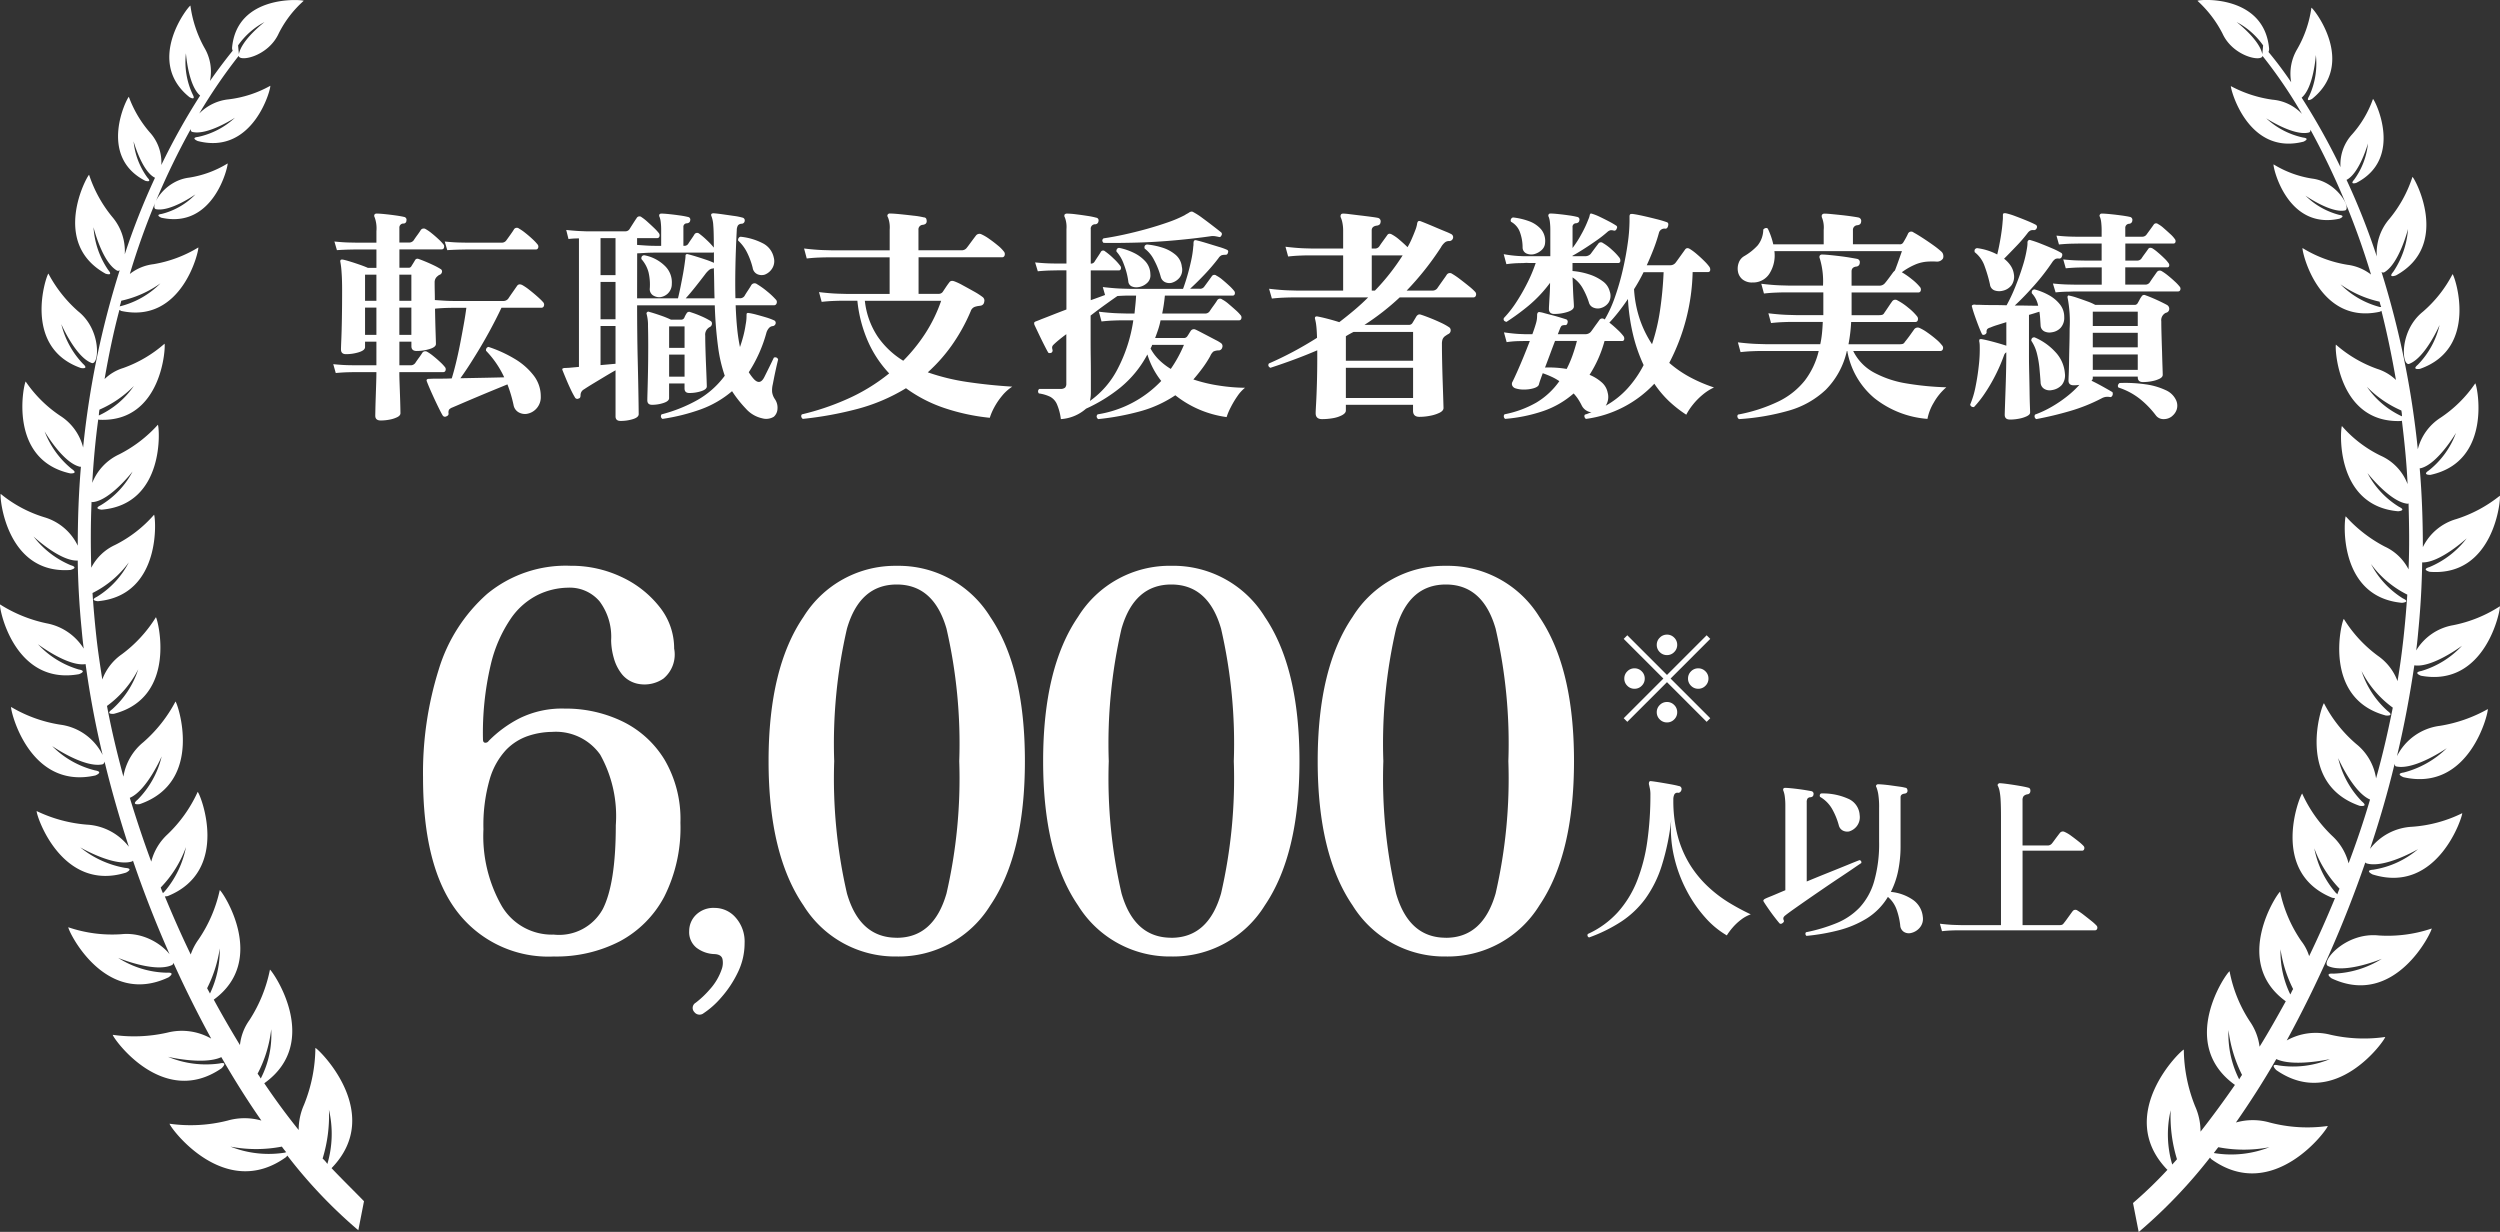
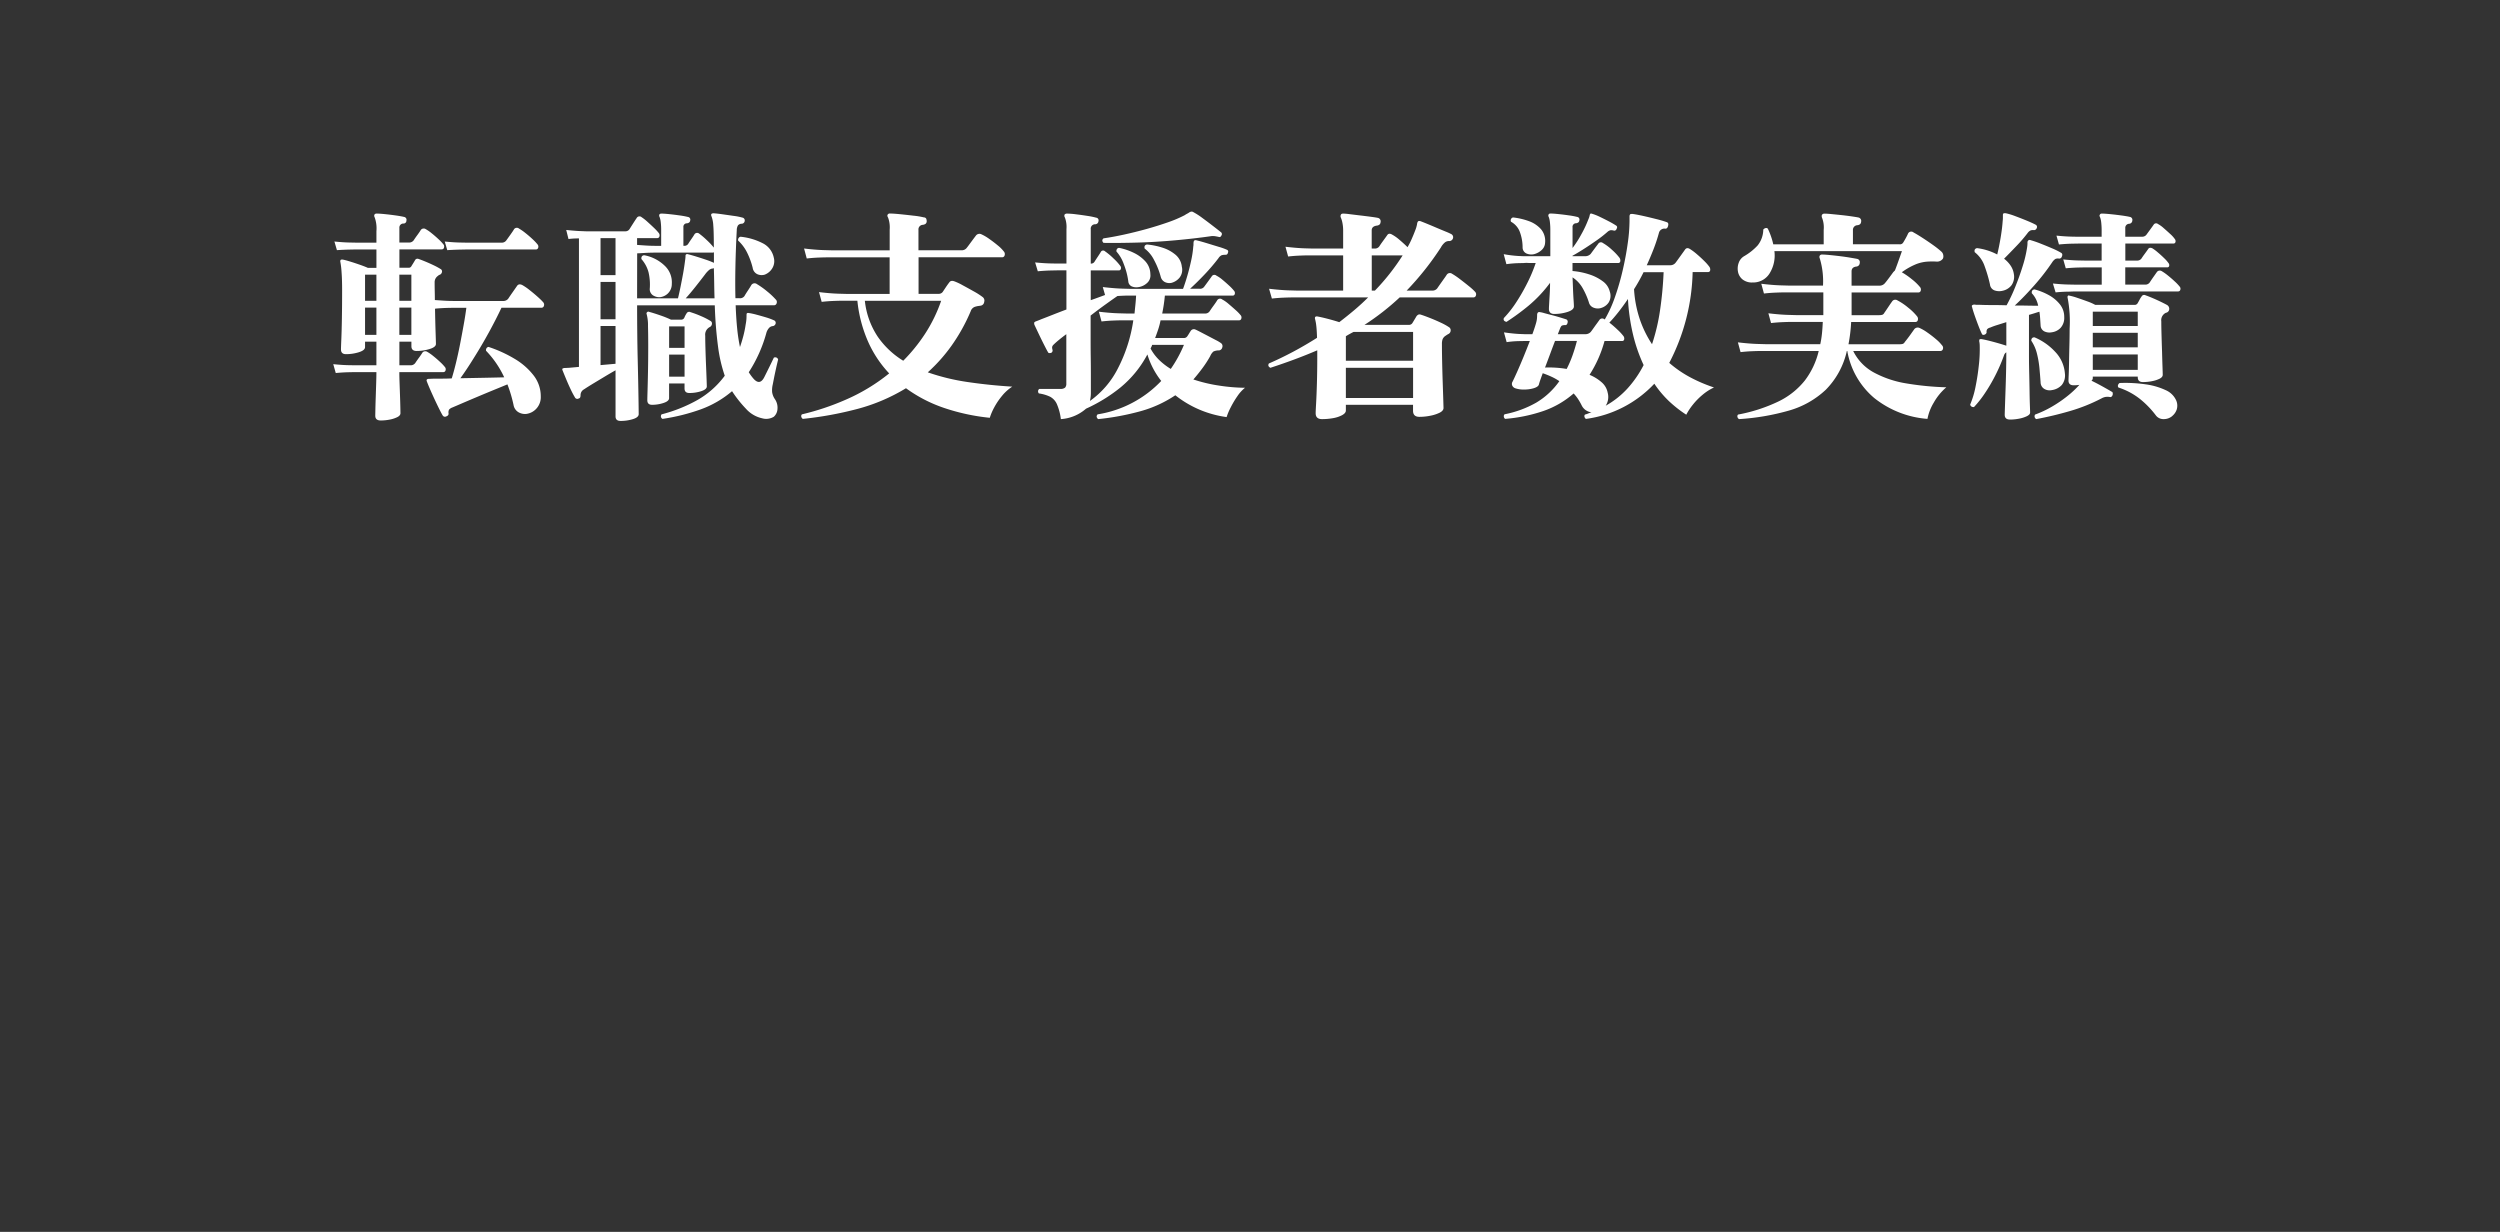
<svg xmlns="http://www.w3.org/2000/svg" width="187.145" height="92.213" viewBox="0 0 187.145 92.213">
  <rect x="0" y="0" width="187.145" height="92.213" fill="#333333" stroke="none" />
  <g id="グループ_1870" data-name="グループ 1870" transform="translate(-855.427 -588.787)">
    <path id="パス_21578" data-name="パス 21578" d="M-65.5,1.343q-.408,0-.408-.357,0-.068.008-.459t.026-.918q.017-.527.034-1.045t.017-.842h-1.615l-.442.009q-.442.009-.986.059l-.187-.663q.663.068,1.139.076l.476.008h1.615V-4.556h-.85v.408q0,.238-.467.383a3.234,3.234,0,0,1-.961.144q-.374,0-.374-.357,0-.153.026-.757t.042-1.556q.017-.952.017-2.108,0-.816-.042-1.369a6.023,6.023,0,0,0-.093-.773.146.146,0,0,1,.051-.153.413.413,0,0,1,.17,0q.17.034.527.144t.723.238q.366.128.587.229h.646v-1.377h-1.53l-.442.009q-.442.009-.986.043l-.187-.646q.663.068,1.139.076l.476.009h1.53v-.867a2.415,2.415,0,0,0-.136-1.037.222.222,0,0,1-.017-.187.182.182,0,0,1,.17-.085q.221,0,.629.042t.816.1q.408.059.612.11a.213.213,0,0,1,.17.272.213.213,0,0,1-.238.221.3.3,0,0,0-.289.323v1.1h.7a.425.425,0,0,0,.374-.17q.085-.136.272-.391t.255-.374a.27.27,0,0,1,.374-.068,3.188,3.188,0,0,1,.451.315q.263.212.5.434a3.366,3.366,0,0,1,.357.374.255.255,0,0,1,.06.255.164.164,0,0,1-.161.136h-3.179v1.377h.7a.213.213,0,0,0,.187-.1q.051-.085.136-.221t.153-.255a.2.2,0,0,1,.255-.085q.2.068.519.2t.629.281a5.2,5.2,0,0,1,.5.272.2.2,0,0,1,.111.2.275.275,0,0,1-.145.221.47.47,0,0,0-.094.042.4.4,0,0,0-.076.06.568.568,0,0,0-.238.493q0,.323.008.655t.009.654l.637.043q.4.026.774.026h3.672a.463.463,0,0,0,.408-.17q.1-.153.332-.485t.314-.451q.136-.221.408-.085a3.95,3.95,0,0,1,.535.366q.315.247.6.5t.417.408a.269.269,0,0,1,.068.28.188.188,0,0,1-.187.145h-2.992q-.425.9-.952,1.861T-58.5-3.383q-.544.884-1.037,1.564l1.768-.034q.884-.017,1.513-.034a7.211,7.211,0,0,0-1.36-1.989.267.267,0,0,1,.034-.187.21.21,0,0,1,.153-.1,9.646,9.646,0,0,1,1.955.892,5.011,5.011,0,0,1,1.419,1.241,2.538,2.538,0,0,1,.536,1.572,1.259,1.259,0,0,1-.332.918,1.236,1.236,0,0,1-.74.391.976.976,0,0,1-.6-.127.781.781,0,0,1-.365-.536,10.141,10.141,0,0,0-.459-1.547l-1.037.425q-.578.238-1.165.485t-1.1.467q-.51.221-.833.357a.581.581,0,0,0-.238.161.472.472,0,0,0-.034.28q.017.153-.17.221A.2.2,0,0,1-60.86.969q-.085-.136-.246-.459t-.348-.722q-.187-.4-.349-.773t-.246-.6a.143.143,0,0,1,0-.136.208.208,0,0,1,.153-.051l.408-.017h.6q.331,0,.705-.017.153-.493.315-1.156t.306-1.4q.144-.74.272-1.453t.2-1.275h-.952q-.476,0-.893.025t-.5.043q.017.986.042,1.742t.026.893q0,.238-.476.382a3.318,3.318,0,0,1-.969.145q-.391,0-.391-.357v-.34h-.9v1.768h.816a.425.425,0,0,0,.374-.17q.085-.136.272-.391t.255-.374a.27.27,0,0,1,.374-.068,3.187,3.187,0,0,1,.45.315q.264.212.5.434a3.366,3.366,0,0,1,.357.374.255.255,0,0,1,.06.255.164.164,0,0,1-.162.136h-3.3q0,.323.017.8t.034.969q.017.493.025.85t.008.459q0,.17-.229.289a2.165,2.165,0,0,1-.57.187A3.459,3.459,0,0,1-65.5,1.343Zm4.981-12.75-.187-.646q.663.068,1.139.076l.476.009h2.635a.407.407,0,0,0,.357-.17q.1-.136.306-.425t.272-.408a.254.254,0,0,1,.374-.051,3.555,3.555,0,0,1,.467.323q.281.221.535.459a3.632,3.632,0,0,1,.374.391.255.255,0,0,1,.06.255.173.173,0,0,1-.179.136h-5.185l-.451.009Q-59.976-11.441-60.52-11.407Zm-3.587,6.341h.9v-2.04h-.9Zm0-2.55h.9V-9.571h-.9Zm-2.567,2.55h.85v-2.04h-.85Zm0-2.55h.85V-9.571h-.85Zm19.125,8.993q-.374,0-.374-.34V-2.414q-.357.2-.816.476t-.875.527q-.417.255-.672.425a.488.488,0,0,0-.255.408.743.743,0,0,1-.017.162.158.158,0,0,1-.119.111.2.2,0,0,1-.289-.085,6.592,6.592,0,0,1-.314-.595q-.178-.374-.34-.765t-.264-.646q-.051-.1,0-.153l.1-.034.374-.017.748-.068v-9.622l-.264.008a5.186,5.186,0,0,0-.519.042l-.17-.68q.629.068,1.054.085l.425.017h2.924a.365.365,0,0,0,.34-.17q.085-.136.264-.417t.264-.4a.238.238,0,0,1,.374-.068,3.51,3.51,0,0,1,.442.349q.255.229.485.45a3.737,3.737,0,0,1,.348.374.278.278,0,0,1,.059.263.162.162,0,0,1-.161.128h-1.513v.51l.621.043q.383.026.757.026h.425v-1.156a4.837,4.837,0,0,0-.034-.637,1.516,1.516,0,0,0-.085-.366.222.222,0,0,1-.017-.187.179.179,0,0,1,.153-.068q.2,0,.6.042t.8.1a5.572,5.572,0,0,1,.587.11.2.2,0,0,1,.17.255q-.017.187-.238.221a.258.258,0,0,0-.272.289v1.394h.051a.327.327,0,0,0,.323-.17q.085-.136.238-.357t.221-.34a.24.24,0,0,1,.34-.051,5.765,5.765,0,0,1,.586.5,5.176,5.176,0,0,1,.519.553q0-1.207-.042-1.675a2.251,2.251,0,0,0-.128-.655.222.222,0,0,1-.017-.187.264.264,0,0,1,.187-.051q.255.017.671.077l.833.119a4.437,4.437,0,0,1,.638.127.209.209,0,0,1,.17.238.233.233,0,0,1-.221.221.372.372,0,0,0-.281.119.7.7,0,0,0-.093.357q-.153,2.958-.1,5.1h.306a.4.4,0,0,0,.374-.17q.085-.153.255-.408t.255-.408a.29.29,0,0,1,.425-.068,6.019,6.019,0,0,1,.782.561,5.293,5.293,0,0,1,.612.578.255.255,0,0,1,.076.289.2.2,0,0,1-.2.153H-38.93q.034.935.11,1.709a13.24,13.24,0,0,0,.213,1.419q.136-.391.246-.807a7.965,7.965,0,0,0,.179-.875,3.477,3.477,0,0,0,.059-.433q.008-.161.008-.247a.422.422,0,0,1,.017-.153q.034-.051.153-.034a5.147,5.147,0,0,1,.586.128q.349.093.706.2a4.819,4.819,0,0,1,.578.213.206.206,0,0,1,.136.255.254.254,0,0,1-.238.187.418.418,0,0,0-.246.128.94.94,0,0,0-.2.348,10.471,10.471,0,0,1-1.326,2.975q.085.136.178.263t.2.246q.459.493.782-.136.187-.374.4-.807t.315-.655a.222.222,0,0,1,.323.136q-.068.272-.153.654t-.153.722l-.1.51a1.822,1.822,0,0,0-.042.561,1.223,1.223,0,0,0,.2.51,1.127,1.127,0,0,1,.2.739.833.833,0,0,1-.272.586,1.09,1.09,0,0,1-.875.119A2.284,2.284,0,0,1-38.165.459,8.886,8.886,0,0,1-39.2-.85,7.6,7.6,0,0,1-41.54.51a14.809,14.809,0,0,1-2.865.714.219.219,0,0,1-.068-.34A11.2,11.2,0,0,0-41.795-.187a6.6,6.6,0,0,0,2.049-1.819,11.06,11.06,0,0,1-.5-2.159,30.735,30.735,0,0,1-.247-3.111h-5.814q0,.85.009,1.9t.034,2.1q.026,1.054.043,1.964t.025,1.5q.008.6.008.68,0,.238-.433.374A3.078,3.078,0,0,1-47.549,1.377ZM-45.186.17q-.357,0-.357-.34,0-.153.017-.722t.034-1.445q.017-.875.017-1.929,0-.8-.017-1.462a3.169,3.169,0,0,0-.1-.884.132.132,0,0,1,.034-.153.135.135,0,0,1,.17-.017q.323.085.833.263a7.059,7.059,0,0,1,.782.315h.748a.254.254,0,0,0,.255-.153,1.758,1.758,0,0,1,.17-.323.214.214,0,0,1,.289-.085,7.238,7.238,0,0,1,.773.289,5.371,5.371,0,0,1,.706.357.215.215,0,0,1,.127.221.287.287,0,0,1-.145.238.647.647,0,0,0-.17.119A.641.641,0,0,0-41.208-5q0,.391.017.986t.042,1.2q.026.6.042,1.054t.017.553q0,.221-.417.357a2.858,2.858,0,0,1-.893.136q-.357,0-.357-.34v-.374h-1.156v1.1q0,.221-.408.357A2.724,2.724,0,0,1-45.186.17ZM-46.308-7.8h3.06q.085-.34.187-.841t.2-1.037q.093-.535.145-.96.017-.1.025-.2t.009-.162a.079.079,0,0,1,.051-.085q.017-.051.136-.017.272.068.629.179t.706.229a6.1,6.1,0,0,1,.569.221q.017,0,.017.009t.017.008v-.8a.115.115,0,0,1-.085.034h-4.284q-.459,0-.85.026t-.527.026Zm9.588-1.785A.789.789,0,0,1-37.29-9.6a.621.621,0,0,1-.366-.485,5.546,5.546,0,0,0-.417-1.139,3.071,3.071,0,0,0-.672-.9.267.267,0,0,1,.034-.187.21.21,0,0,1,.153-.1,4.668,4.668,0,0,1,1.649.484,1.554,1.554,0,0,1,.833,1.079,1.017,1.017,0,0,1-.119.808A1.133,1.133,0,0,1-36.72-9.588Zm-7.854,1.7a.892.892,0,0,1-.553-.145.559.559,0,0,1-.229-.535,4.075,4.075,0,0,0-.093-1.173,2.412,2.412,0,0,0-.535-1q-.034-.255.2-.289a2.968,2.968,0,0,1,1.547.79,1.7,1.7,0,0,1,.527,1.352A.976.976,0,0,1-44-8.168,1.025,1.025,0,0,1-44.574-7.888Zm-4.471,5.083,1.122-.1V-5.729h-1.122Zm0-3.434h1.122V-9.027h-1.122Zm0-3.3h1.122v-2.771h-1.122ZM-42.67-7.8h2.159q-.017-.51-.025-1.071t-.026-1.19a.3.3,0,0,1-.136.034.514.514,0,0,0-.255.136,1.854,1.854,0,0,0-.272.306q-.323.425-.714.918T-42.67-7.8Zm-1.241,5.865h1.156V-3.587h-1.156Zm0-2.159h1.156V-5.7h-1.156ZM-33.9,1.224a.252.252,0,0,1-.119-.17.184.184,0,0,1,.051-.17A18.916,18.916,0,0,0-30.719-.2a14.025,14.025,0,0,0,3.281-1.981,8.467,8.467,0,0,1-1.581-2.38,10.11,10.11,0,0,1-.8-3.06h-1.1q-.281,0-.705.017t-.867.068l-.2-.731q.833.1,1.445.119l.612.017h3.23v-2.737h-4.632q-.281,0-.706.017t-.867.068l-.2-.748q.833.1,1.445.119l.612.017H-27.4v-1.547a2.135,2.135,0,0,0-.119-.9q-.085-.136-.034-.221a.179.179,0,0,1,.187-.085q.255,0,.757.051t1.011.111a5.829,5.829,0,0,1,.765.128.189.189,0,0,1,.17.1.549.549,0,0,1,.034.2.248.248,0,0,1-.094.187.468.468,0,0,1-.2.068.342.342,0,0,0-.323.374v1.53h3.2a.465.465,0,0,0,.391-.153q.085-.1.229-.3l.289-.391.2-.264a.33.33,0,0,1,.408-.085,3.394,3.394,0,0,1,.578.34q.34.238.646.493a2.669,2.669,0,0,1,.442.442.3.3,0,0,1,.068.3.188.188,0,0,1-.187.144h-6.256v2.737h1.513a.37.37,0,0,0,.289-.136l.221-.332q.153-.229.272-.382.119-.187.391-.085a4.324,4.324,0,0,1,.612.289q.408.221.833.459a5.282,5.282,0,0,1,.663.425.326.326,0,0,1,.119.365.311.311,0,0,1-.255.28q-.1.017-.178.026a1.244,1.244,0,0,0-.2.043.509.509,0,0,0-.374.34A13.589,13.589,0,0,1-22.78-4.241a12.256,12.256,0,0,1-1.768,1.98,15.994,15.994,0,0,0,3.018.731q1.623.238,3.306.34a3.307,3.307,0,0,0-.774.7,5.185,5.185,0,0,0-.578.858,4.388,4.388,0,0,0-.331.774,15.474,15.474,0,0,1-3.4-.731A10.6,10.6,0,0,1-26.18-1.071,13.746,13.746,0,0,1-29.835.484,26.677,26.677,0,0,1-33.9,1.224Zm7.514-4.352a12.673,12.673,0,0,0,1.632-2.014,11.268,11.268,0,0,0,1.207-2.474h-5.712A5.99,5.99,0,0,0-28.3-4.938,6.346,6.346,0,0,0-26.384-3.128Zm11.8,4.369A4.087,4.087,0,0,0-14.892.1a1.157,1.157,0,0,0-.5-.535,2.873,2.873,0,0,0-.841-.247.244.244,0,0,1-.059-.178A.23.23,0,0,1-16.2-1.02h1.564a.525.525,0,0,0,.365-.094.435.435,0,0,0,.094-.314V-5.117q-.323.238-.569.442t-.382.34a.333.333,0,0,0-.111.179.527.527,0,0,0,.026.2.2.2,0,0,1-.1.238.559.559,0,0,1-.136.017.109.109,0,0,1-.1-.068q-.1-.17-.306-.578t-.408-.833q-.2-.425-.306-.646a.632.632,0,0,1-.017-.153.277.277,0,0,1,.1-.085l.2-.076q.11-.042.229-.094.357-.136.85-.331t1.037-.4V-9.894h-.714l-.442.009q-.442.009-.986.059l-.2-.663q.68.068,1.147.076l.467.009h.731v-2.584a2.016,2.016,0,0,0-.119-.867.22.22,0,0,1-.017-.221.231.231,0,0,1,.17-.068,5.937,5.937,0,0,1,.663.051q.425.051.858.119a5.935,5.935,0,0,1,.672.136.2.2,0,0,1,.17.255.247.247,0,0,1-.238.238.326.326,0,0,0-.34.374V-10.4a.3.3,0,0,0,.289-.153q.085-.136.238-.365t.221-.349a.2.2,0,0,1,.323-.051,4.878,4.878,0,0,1,.62.519,4.071,4.071,0,0,1,.519.569.235.235,0,0,1,.042.229.149.149,0,0,1-.145.111h-2.108v2.227q.289-.1.561-.2t.51-.187l-.17-.595q.85.1,1.453.119l.6.017H-5.44q.153-.408.315-.96t.289-1.139a7.6,7.6,0,0,0,.161-1.062.824.824,0,0,0,.017-.161v-.144a.151.151,0,0,0,.017-.068.069.069,0,0,1,.017-.051q.051-.085.187-.051.289.068.765.212l.918.281a4.562,4.562,0,0,1,.612.221.149.149,0,0,1,.068.2q-.034.17-.17.17a1.031,1.031,0,0,0-.306.034.581.581,0,0,0-.238.221A14.884,14.884,0,0,1-3.834-9.58q-.57.6-1.08,1.063H-4.2a.382.382,0,0,0,.357-.17q.1-.136.281-.383l.264-.366A.232.232,0,0,1-2.941-9.5a2.47,2.47,0,0,1,.459.315q.255.212.493.433a3.366,3.366,0,0,1,.357.374.261.261,0,0,1,.068.246.159.159,0,0,1-.17.128H-6.8A12.327,12.327,0,0,1-7-6.664h3.179a.4.4,0,0,0,.374-.17q.085-.136.289-.416t.272-.4a.249.249,0,0,1,.374-.068,2.535,2.535,0,0,1,.476.331q.272.23.527.459a3.212,3.212,0,0,1,.374.382.255.255,0,0,1,.059.255.164.164,0,0,1-.162.136H-7.123a5.326,5.326,0,0,1-.179.688q-.11.332-.229.637h2.142a.3.3,0,0,0,.272-.136q.068-.1.128-.2t.127-.2a.279.279,0,0,1,.374-.085q.051.017.314.153l.587.306q.323.17.6.315a2.619,2.619,0,0,1,.365.213.279.279,0,0,1,.119.34.283.283,0,0,1-.238.221.962.962,0,0,0-.425.085.93.93,0,0,0-.238.34,8.084,8.084,0,0,1-.6.927q-.323.433-.663.824a11.307,11.307,0,0,0,1.981.467A13.339,13.339,0,0,0-.8-1.105a2.816,2.816,0,0,0-.578.638,6.855,6.855,0,0,0-.5.842,4.525,4.525,0,0,0-.3.714A7.854,7.854,0,0,1-6.018-.544,8.959,8.959,0,0,1-8.611.646a19.121,19.121,0,0,1-3.187.595q-.2-.187-.034-.357a8.364,8.364,0,0,0,4.76-2.5A6.039,6.039,0,0,1-8.109-3.6a8.088,8.088,0,0,1-2.049,2.5A11.872,11.872,0,0,1-12.7.459,3.163,3.163,0,0,1-14.586,1.241Zm2.176-1.36A6.642,6.642,0,0,0-10.345-2.5,11.408,11.408,0,0,0-9.163-6.154h-.807q-.281,0-.705.017t-.867.068l-.2-.731q.833.1,1.445.119l.612.017h.612q.034-.34.068-.671t.051-.672H-9.4q-.255,0-.493.009t-.459.025q-.323.221-.867.612t-1.139.85v1.938q0,.595.009,1.232t.009,1.2v1.36A2.774,2.774,0,0,1-12.41-.119Zm1.02-11.832q-.187-.187,0-.34.7-.1,1.53-.281t1.683-.417q.85-.238,1.6-.5a9.206,9.206,0,0,0,1.258-.535q.1-.068.2-.119a1.337,1.337,0,0,0,.161-.1.391.391,0,0,1,.153-.051.249.249,0,0,1,.153.051A4.982,4.982,0,0,1-4-13.821q.417.306.825.621t.595.467a.176.176,0,0,1,.017.221q-.068.153-.187.119-.136-.034-.306-.06a1.086,1.086,0,0,0-.357.009q-1.19.17-2.618.3t-2.822.17Q-10.251-11.934-11.39-11.951Zm5.083,2.992A.761.761,0,0,1-6.8-9.019.6.6,0,0,1-7.106-9.4a5.732,5.732,0,0,0-.493-1.25,2.445,2.445,0,0,0-.714-.875q-.068-.255.17-.306A5.42,5.42,0,0,1-7-11.6a2.841,2.841,0,0,1,.986.527,1.354,1.354,0,0,1,.484.91A.952.952,0,0,1-5.7-9.35,1.165,1.165,0,0,1-6.307-8.959Zm-2.5.323A.854.854,0,0,1-9.291-8.7a.443.443,0,0,1-.247-.374,5.448,5.448,0,0,0-.34-1.292,2.777,2.777,0,0,0-.544-.935.248.248,0,0,1,.043-.2.194.194,0,0,1,.161-.076,4.555,4.555,0,0,1,1.1.374,2.8,2.8,0,0,1,.867.646,1.45,1.45,0,0,1,.365.952.755.755,0,0,1-.272.68A1.186,1.186,0,0,1-8.806-8.636Zm2.448,6.12a9.6,9.6,0,0,0,.986-1.8h-2.38a.664.664,0,0,1-.051.136l-.068.136a3.521,3.521,0,0,0,.646.859A4.789,4.789,0,0,0-6.358-2.516ZM4.964,1.241q-.476,0-.476-.442,0-.153.034-.748t.06-1.5q.026-.909.026-1.964V-3.91q-.833.357-1.7.68T1.1-2.6Q.867-2.72.986-2.924q.9-.391,1.81-.875T4.59-4.845q-.017-.6-.059-.927a3.352,3.352,0,0,0-.094-.5.192.192,0,0,1,.017-.136.194.194,0,0,1,.17-.034q.289.051.748.17t.884.255q.578-.442,1.122-.9t1.037-.952H2.8q-.281,0-.705.017t-.884.068L1-8.517q.85.1,1.453.119l.6.017H6.545v-2.635H4q-.281,0-.705.017t-.867.068l-.2-.731q.833.1,1.445.119l.612.017H6.545v-1.309a2.914,2.914,0,0,0-.06-.646,1.812,1.812,0,0,0-.11-.357.249.249,0,0,1,0-.221q.034-.085.187-.085a4.559,4.559,0,0,1,.459.042l.774.094q.433.051.807.1t.544.085a.262.262,0,0,1,.2.323q-.017.221-.272.255-.391.051-.391.357v1.36h.2a.4.4,0,0,0,.374-.17q.085-.136.289-.416t.289-.4q.119-.2.357-.068a3.085,3.085,0,0,1,.578.408q.34.289.595.544a5.4,5.4,0,0,0,.306-.6q.153-.348.272-.663a2.171,2.171,0,0,0,.136-.468.432.432,0,0,1,.051-.17q.051-.085.187-.051.1.034.434.17t.731.306q.4.17.731.306a4.093,4.093,0,0,1,.417.187.264.264,0,0,1,.136.323.289.289,0,0,1-.306.2.51.51,0,0,0-.272.085,1.231,1.231,0,0,0-.323.391A21.589,21.589,0,0,1,11.3-8.381h1.9a.443.443,0,0,0,.391-.17q.068-.1.212-.306l.289-.408q.145-.2.2-.289a.281.281,0,0,1,.408-.085,5.761,5.761,0,0,1,.587.4q.348.264.671.527a4.259,4.259,0,0,1,.459.416.269.269,0,0,1,.068.281.188.188,0,0,1-.187.145H10.778A18.6,18.6,0,0,1,8.143-5.814h3.315a.3.3,0,0,0,.272-.136l.144-.238q.093-.153.161-.272a.427.427,0,0,1,.136-.119.261.261,0,0,1,.187,0q.221.068.637.23t.833.357a4.6,4.6,0,0,1,.638.349.264.264,0,0,1,.127.255.293.293,0,0,1-.162.255,1.111,1.111,0,0,0-.119.068l-.1.068a.571.571,0,0,0-.221.255,1.036,1.036,0,0,0-.051.357q0,.595.017,1.385T14-1.454q.026.757.042,1.284t.017.578q0,.2-.281.349a2.715,2.715,0,0,1-.7.229,4.115,4.115,0,0,1-.825.085q-.476,0-.476-.459V.17H6.749V.6q0,.187-.272.34a2.228,2.228,0,0,1-.688.229A4.557,4.557,0,0,1,4.964,1.241ZM6.749-.34h5.032V-2.6H6.749Zm0-2.788h5.032V-5.287H7.327q-.136.068-.289.153t-.289.17ZM8.687-8.381h.238A16.537,16.537,0,0,0,11-11.016H8.687Zm9.979,9.6a.236.236,0,0,1-.093-.17.2.2,0,0,1,.059-.17A7.762,7.762,0,0,0,21.012,0a5.612,5.612,0,0,0,1.717-1.6,3.925,3.925,0,0,0-.587-.332q-.315-.145-.655-.263-.1.272-.178.493t-.111.357q-.051.17-.382.272a2.477,2.477,0,0,1-.731.1,1.925,1.925,0,0,1-.671-.1.4.4,0,0,1-.212-.2.313.313,0,0,1,.025-.289q.119-.238.34-.731t.476-1.113q.255-.621.476-1.2h-.374l-.451.008a7.117,7.117,0,0,0-.91.077l-.2-.731q.714.1,1.139.119l.425.017h.561q.034-.085.119-.331t.153-.485a1.865,1.865,0,0,0,.076-.391q.009-.153.009-.272.034-.221.221-.17a1.82,1.82,0,0,1,.3.068q.247.068.578.153t.637.179q.306.094.459.144a.2.2,0,0,1,.085.238q-.034.187-.17.187a.652.652,0,0,0-.247.034q-.077.034-.161.255l-.153.391h2.04a.543.543,0,0,0,.425-.17q.068-.085.2-.272t.264-.366q.128-.178.178-.246a.252.252,0,0,1,.374-.068l.034.017a9.339,9.339,0,0,0,.765-1.683,18.893,18.893,0,0,0,.578-2q.238-1.028.374-2a12.332,12.332,0,0,0,.136-1.683v-.323a.264.264,0,0,1,.051-.187.419.419,0,0,1,.2-.017q.272.034.765.144t.994.238a7.818,7.818,0,0,1,.774.229q.17.051.1.289-.051.2-.2.2a.423.423,0,0,0-.476.289,12.214,12.214,0,0,1-.408,1.241q-.238.612-.51,1.207h1.751a.5.5,0,0,0,.391-.17q.068-.085.221-.3l.306-.425q.153-.213.2-.281.136-.187.374-.034a4.237,4.237,0,0,1,.51.383q.289.246.553.51a3.527,3.527,0,0,1,.382.434.357.357,0,0,1,.059.264.147.147,0,0,1-.161.127H32.708a15.4,15.4,0,0,1-1.751,6.8,8.481,8.481,0,0,0,1.606,1.1,11.313,11.313,0,0,0,1.743.74,3.865,3.865,0,0,0-.859.552,5.049,5.049,0,0,0-.731.748,4.415,4.415,0,0,0-.485.74A9.118,9.118,0,0,1,30.94-.1a7.76,7.76,0,0,1-1.1-1.309,8.572,8.572,0,0,1-5.117,2.635.238.238,0,0,1-.11-.153A.167.167,0,0,1,24.65.9,1.682,1.682,0,0,0,24.9.816a2,2,0,0,1,.238-.085A.924.924,0,0,1,24.395.2a4.584,4.584,0,0,0-.263-.459A3.309,3.309,0,0,0,23.8-.68,6.8,6.8,0,0,1,21.522.638,11.747,11.747,0,0,1,18.666,1.224Zm.1-7.259q-.272-.068-.187-.289a8.012,8.012,0,0,0,.927-1.181,14.472,14.472,0,0,0,.833-1.454,11.333,11.333,0,0,0,.62-1.479h-.493a1.871,1.871,0,0,0-.391,0l-.4.009a8.3,8.3,0,0,0-.91.076l-.2-.748a9.273,9.273,0,0,0,1.1.136l.4.017h1.989v-1.938a4.837,4.837,0,0,0-.034-.637,1.516,1.516,0,0,0-.085-.366.183.183,0,0,1-.017-.17.146.146,0,0,1,.153-.085q.2,0,.6.042t.8.1a5.572,5.572,0,0,1,.587.11.2.2,0,0,1,.17.255q-.017.187-.238.221a.266.266,0,0,0-.272.306v1.547a7.861,7.861,0,0,0,.654-1.02,8.263,8.263,0,0,0,.535-1.139,1.153,1.153,0,0,0,.1-.323.194.194,0,0,1,.068-.1.237.237,0,0,1,.1.017,3.89,3.89,0,0,1,.578.229q.34.162.68.34a6.24,6.24,0,0,1,.544.314q.136.085.034.255a.17.17,0,0,1-.221.119.674.674,0,0,0-.221-.025.543.543,0,0,0-.238.127,8.985,8.985,0,0,1-.85.663q-.51.357-.995.663t-.773.459v.034h.935a.543.543,0,0,0,.425-.17q.1-.136.289-.391t.272-.357a.235.235,0,0,1,.357-.068,3.775,3.775,0,0,1,.68.51,4.253,4.253,0,0,1,.561.595.357.357,0,0,1,.059.264.147.147,0,0,1-.161.127H23.715v.6a5.4,5.4,0,0,1,1.233.247,3.433,3.433,0,0,1,1.028.518,1.333,1.333,0,0,1,.527.765.954.954,0,0,1-.076.816,1.017,1.017,0,0,1-.536.408.82.82,0,0,1-.569,0,.568.568,0,0,1-.382-.408,5.483,5.483,0,0,0-.5-1.122,2.338,2.338,0,0,0-.722-.748q.017.408.034.867t.042.816q.026.357.025.493,0,.255-.468.408a3.178,3.178,0,0,1-.994.153q-.408,0-.408-.374,0-.085.017-.391t.043-.731q.026-.425.025-.833a9.831,9.831,0,0,1-1.615,1.717A17.28,17.28,0,0,1,18.768-6.035ZM26.2.238a6.521,6.521,0,0,0,1.632-1.292,8.126,8.126,0,0,0,1.207-1.751,11.887,11.887,0,0,1-.782-2.236,14.788,14.788,0,0,1-.391-2.711q-.357.527-.705.969t-.688.8a7.635,7.635,0,0,1,.6.519,3.86,3.86,0,0,1,.451.484.307.307,0,0,1,.06.247.147.147,0,0,1-.162.128H26.112A9.084,9.084,0,0,1,24.99-2.074a3.225,3.225,0,0,1,.9.553,1.37,1.37,0,0,1,.459.79A1.206,1.206,0,0,1,26.2.238Zm3.468-4.607a14.64,14.64,0,0,0,.595-2.508,27.522,27.522,0,0,0,.272-2.882h-1.5a12.683,12.683,0,0,1-.714,1.275A8.645,8.645,0,0,0,28.764-6.2,8.141,8.141,0,0,0,29.665-4.369Zm-8.789-6.749a.912.912,0,0,1-.6-.034.493.493,0,0,1-.3-.476,3.363,3.363,0,0,0-.212-1.156,1.436,1.436,0,0,0-.654-.748.223.223,0,0,1,.153-.323,5.052,5.052,0,0,1,1.173.272,2.2,2.2,0,0,1,.91.6,1.359,1.359,0,0,1,.314,1.02.772.772,0,0,1-.255.544A1.314,1.314,0,0,1,20.876-11.118Zm2.4,8.6a8.065,8.065,0,0,0,.425-.978q.187-.518.34-1.113H22.406q-.17.442-.365.969t-.383,1.02A8.082,8.082,0,0,1,23.273-2.516Zm12.9,3.757a.252.252,0,0,1-.119-.17A.184.184,0,0,1,36.108.9a12.049,12.049,0,0,0,3.051-.994A5.684,5.684,0,0,0,41.1-1.641a5.874,5.874,0,0,0,1.045-2.218H37.867q-.281,0-.705.017t-.867.068l-.2-.731q.85.1,1.453.119l.6.017h4.114a7.276,7.276,0,0,0,.128-.808q.042-.416.059-.858h-2.3q-.281,0-.705.017t-.867.068l-.2-.731q.833.1,1.445.119l.612.017h2.057v-1.7H39.618q-.281,0-.705.017t-.867.068l-.2-.731q.833.1,1.437.119l.6.017h2.584a5.964,5.964,0,0,0-.238-2.023.258.258,0,0,1-.017-.2.19.19,0,0,1,.187-.1q.187,0,.544.034t.773.085q.417.051.774.111t.527.093a.251.251,0,0,1,.2.306.276.276,0,0,1-.272.272q-.34.051-.34.357v1.071h2.074a.522.522,0,0,0,.408-.17q.119-.136.34-.434t.306-.417l.068-.068.051-.051q.068-.17.17-.45l.2-.561q.1-.28.153-.433H38.828a2.539,2.539,0,0,1-.366,1.675,1.44,1.44,0,0,1-1.266.671,1.124,1.124,0,0,1-.765-.238.974.974,0,0,1-.331-.578,1.258,1.258,0,0,1,.059-.663.925.925,0,0,1,.408-.493,4.3,4.3,0,0,0,1.012-.807,1.94,1.94,0,0,0,.417-1.182.309.309,0,0,1,.17-.11.167.167,0,0,1,.17.043,5.371,5.371,0,0,1,.408,1.173h3.774V-12.92a2,2,0,0,0-.119-.9.309.309,0,0,1-.017-.221.213.213,0,0,1,.187-.1q.187,0,.535.034t.748.076q.4.043.748.094t.519.085a.262.262,0,0,1,.2.323q-.017.221-.272.255a.348.348,0,0,0-.34.374v1.054h3.485A.282.282,0,0,0,48.484-12q.085-.136.187-.323t.153-.306a.266.266,0,0,1,.425-.1q.255.136.663.4t.8.544a6.606,6.606,0,0,1,.612.484.422.422,0,0,1,.144.264.434.434,0,0,1-.025.264.531.531,0,0,1-.493.221,5.508,5.508,0,0,0-.612,0,2.876,2.876,0,0,0-.884.187,5.024,5.024,0,0,0-1.088.612,5.786,5.786,0,0,1,.757.527,3.8,3.8,0,0,1,.586.561.286.286,0,0,1,.076.281.175.175,0,0,1-.178.144h-5v1.7h2.04a.967.967,0,0,0,.246-.025.279.279,0,0,0,.161-.145q.119-.17.3-.442t.281-.408a.284.284,0,0,1,.408-.085,4.525,4.525,0,0,1,.791.535,4.128,4.128,0,0,1,.672.655.3.3,0,0,1,.059.28.175.175,0,0,1-.178.145H44.574a11.959,11.959,0,0,1-.2,1.666h3.825a.867.867,0,0,0,.238-.026.284.284,0,0,0,.153-.144q.085-.1.229-.289T49.1-5.21q.144-.2.2-.281a.33.33,0,0,1,.408-.085,3.394,3.394,0,0,1,.578.34,8.162,8.162,0,0,1,.646.5,2.892,2.892,0,0,1,.442.451.269.269,0,0,1,.068.28.188.188,0,0,1-.187.145H44.727a3.658,3.658,0,0,0,1.556,1.615,7.681,7.681,0,0,0,2.439.816,21.884,21.884,0,0,0,2.975.289A4.23,4.23,0,0,0,50.762,0a3.656,3.656,0,0,0-.476,1.224A7.262,7.262,0,0,1,46.3-.34a5.928,5.928,0,0,1-2.015-3.519h-.034A5.956,5.956,0,0,1,42.67-.952,6.694,6.694,0,0,1,39.924.6,17.458,17.458,0,0,1,36.176,1.241Zm22.253,0A.231.231,0,0,1,58.344.9,7.763,7.763,0,0,0,59.576.323a9.334,9.334,0,0,0,1.165-.79,7.181,7.181,0,0,0,.918-.858q-.1.017-.213.026t-.212.008q-.391,0-.391-.357,0-.068.017-.459t.026-.961q.008-.569.025-1.224t.017-1.232a9.336,9.336,0,0,0-.153-2.329.129.129,0,0,1,.017-.119.067.067,0,0,1,.1-.034,4.22,4.22,0,0,1,.586.161q.383.128.774.272a3.968,3.968,0,0,1,.595.263h2.924a.258.258,0,0,0,.255-.136q.051-.085.136-.246a1.6,1.6,0,0,1,.153-.247.219.219,0,0,1,.306-.085q.2.068.51.2t.6.272q.3.145.484.247a.327.327,0,0,1,.17.3.293.293,0,0,1-.221.28.387.387,0,0,0-.153.085.61.61,0,0,0-.221.561q0,.374.017,1T67.847-3.8q.017.655.034,1.139t.017.586q0,.17-.229.289A2.165,2.165,0,0,1,67.1-1.6a3.46,3.46,0,0,1-.68.068q-.391,0-.391-.357v-.051H62.662v.119a.243.243,0,0,1-.1.187q.391.187.833.433t.7.4q.051.017.06.094a.407.407,0,0,1-.008.144q-.068.17-.187.153a1.046,1.046,0,0,0-.348-.009.958.958,0,0,0-.3.111,12.846,12.846,0,0,1-2.355.944A25.942,25.942,0,0,1,58.429,1.241Zm-1.972.034q-.391,0-.391-.357,0-.068.017-.578t.042-1.224q.026-.714.042-1.419t.017-1.164v-.289a.4.4,0,0,0-.17.221,12.574,12.574,0,0,1-.654,1.513,12.667,12.667,0,0,1-.8,1.36,7.85,7.85,0,0,1-.791,1,.267.267,0,0,1-.187-.034.21.21,0,0,1-.1-.153,6.717,6.717,0,0,0,.4-1.334q.161-.79.246-1.6A10.24,10.24,0,0,0,54.2-4.131q0-.136-.008-.247a1.114,1.114,0,0,0-.026-.179.294.294,0,0,1,.017-.17.275.275,0,0,1,.17-.017q.306.051.859.2t.978.289V-6.018l-.7.221a4.713,4.713,0,0,0-.51.187.434.434,0,0,0-.221.119.338.338,0,0,0-.051.2.137.137,0,0,1-.034.127.241.241,0,0,1-.1.077q-.17.068-.221-.068-.1-.2-.246-.578t-.281-.765q-.136-.391-.2-.646-.051-.119.034-.153a.269.269,0,0,1,.17-.034.955.955,0,0,0,.187.017h.221q.374.017.893.017t1.079.017a12.227,12.227,0,0,0,.638-1.351q.315-.773.561-1.564a9.051,9.051,0,0,0,.331-1.385q.017-.1.026-.2t.008-.187a.2.2,0,0,1,.085-.187.176.176,0,0,1,.153,0,7.82,7.82,0,0,1,.739.255q.433.17.85.349a5.71,5.71,0,0,1,.672.331q.17.085.068.306a.2.2,0,0,1-.221.136.46.46,0,0,0-.264.034.833.833,0,0,0-.229.238,16.294,16.294,0,0,1-1.352,1.742q-.774.876-1.453,1.5.51,0,.969.009t.782.008a1.88,1.88,0,0,0-.476-.935q-.034-.255.2-.289a4.626,4.626,0,0,1,1.08.433,2.743,2.743,0,0,1,.824.688,1.489,1.489,0,0,1,.323.952,1.114,1.114,0,0,1-.272.807,1.1,1.1,0,0,1-.663.332.881.881,0,0,1-.569-.076.514.514,0,0,1-.264-.417q-.017-.272-.034-.536T58.667-6.8q-.17.051-.357.111t-.425.127v3.094q0,.561.017,1.249t.026,1.326q.008.638.025,1.088t.017.553q0,.153-.238.272a2.3,2.3,0,0,1-.586.187A3.589,3.589,0,0,1,56.457,1.275Zm3.417-9.52-.2-.663q.68.068,1.147.076l.467.009h2.04v-1.292H62.067l-.442.009q-.442.009-.986.059l-.187-.663q.663.068,1.139.076l.476.009h1.258V-11.9H61.557l-.442.008q-.442.009-.986.06l-.187-.663q.663.068,1.139.076l.476.009h1.768v-.408a5.383,5.383,0,0,0-.034-.68,1.536,1.536,0,0,0-.085-.374q-.068-.119-.017-.187a.146.146,0,0,1,.153-.085q.221,0,.638.042t.842.1q.425.059.629.11a.222.222,0,0,1,.17.272.247.247,0,0,1-.238.238.3.3,0,0,0-.289.323v.646h1.258a.39.39,0,0,0,.34-.17q.085-.119.272-.374t.255-.357a.216.216,0,0,1,.323-.051,2.221,2.221,0,0,1,.425.306q.255.221.493.442a2.288,2.288,0,0,1,.34.374.255.255,0,0,1,.051.23.145.145,0,0,1-.153.111h-3.6v1.275h.85a.4.4,0,0,0,.357-.153q.085-.136.255-.366t.238-.332q.1-.17.323-.068a3.152,3.152,0,0,1,.408.306q.238.2.467.425a2.443,2.443,0,0,1,.332.374.242.242,0,0,1,.051.221.133.133,0,0,1-.136.1H65.093v1.292h1.462a.4.4,0,0,0,.374-.17q.085-.136.264-.391t.263-.374a.27.27,0,0,1,.374-.068,3.9,3.9,0,0,1,.468.332q.264.213.5.434a3.366,3.366,0,0,1,.357.374.243.243,0,0,1,.06.247.162.162,0,0,1-.161.127H61.3L60.86-8.3Q60.418-8.3,59.874-8.245ZM55.9-8.364a1.057,1.057,0,0,1-.578-.025.531.531,0,0,1-.357-.451,10.5,10.5,0,0,0-.4-1.368,2.241,2.241,0,0,0-.74-1.045q-.068-.255.17-.306a4.45,4.45,0,0,1,1.513.476q.136-.544.255-1.258t.153-1.241a2,2,0,0,0,.017-.247v-.2q0-.119.068-.136a.425.425,0,0,1,.17,0,4.813,4.813,0,0,1,.688.212q.434.162.867.34t.654.3a.182.182,0,0,1,.085.255.219.219,0,0,1-.2.153.555.555,0,0,0-.246.017.576.576,0,0,0-.213.17,10.808,10.808,0,0,1-.858,1q-.519.544-.927.952a2.173,2.173,0,0,1,.485.51,1.509,1.509,0,0,1,.246.629,1.113,1.113,0,0,1-.17.841A1.139,1.139,0,0,1,55.9-8.364Zm12.7,9.384a.98.98,0,0,1-.637.221.7.7,0,0,1-.587-.289,6.862,6.862,0,0,0-1.2-1.233,5.118,5.118,0,0,0-1.59-.841.188.188,0,0,1-.034-.187.271.271,0,0,1,.119-.153,10.665,10.665,0,0,1,1.946.1,5.151,5.151,0,0,1,1.5.434A1.52,1.52,0,0,1,68.9-.17a.973.973,0,0,1,.042.7A1.076,1.076,0,0,1,68.595,1.02ZM59.619-.935a.793.793,0,0,1-.6-.093.58.58,0,0,1-.264-.485q-.034-.493-.085-1.046a7.27,7.27,0,0,0-.187-1.1,3,3,0,0,0-.425-.969q0-.255.238-.255a4.461,4.461,0,0,1,1.564,1.1,2.619,2.619,0,0,1,.714,1.606,1.145,1.145,0,0,1-.229.859A1.229,1.229,0,0,1,59.619-.935Zm3.043-1.513h3.366V-3.6H62.662Zm0-1.683h3.366V-5.219H62.662Zm0-1.6h3.366V-6.8H62.662Z" transform="translate(949.427 618.92)" fill="#fff" />
-     <path id="パス_21580" data-name="パス 21580" d="M-2.97-.072l-.27-.27,2.97-2.97-2.97-2.97.27-.27L0-3.582l2.97-2.97.27.27L.27-3.312,3.24-.342l-.27.27L0-3.042Zm.54-2.475a.736.736,0,0,1-.54-.225.736.736,0,0,1-.225-.54.736.736,0,0,1,.225-.54.736.736,0,0,1,.54-.225.736.736,0,0,1,.54.225.736.736,0,0,1,.225.54.736.736,0,0,1-.225.54A.736.736,0,0,1-2.43-2.547Zm4.77,0a.736.736,0,0,1-.54-.225.736.736,0,0,1-.225-.54.736.736,0,0,1,.225-.54.736.736,0,0,1,.54-.225.736.736,0,0,1,.54.225.736.736,0,0,1,.225.54.736.736,0,0,1-.225.54A.736.736,0,0,1,2.34-2.547ZM0-.027A.736.736,0,0,1-.54-.252a.736.736,0,0,1-.225-.54.736.736,0,0,1,.225-.54A.736.736,0,0,1,0-1.557a.736.736,0,0,1,.54.225.736.736,0,0,1,.225.54.736.736,0,0,1-.225.54A.736.736,0,0,1,0-.027Zm0-5.04a.736.736,0,0,1-.54-.225.736.736,0,0,1-.225-.54.736.736,0,0,1,.225-.54A.736.736,0,0,1,0-6.6a.736.736,0,0,1,.54.225.736.736,0,0,1,.225.54.736.736,0,0,1-.225.54A.736.736,0,0,1,0-5.067Z" transform="translate(980.214 642.894)" fill="#fff" />
-     <path id="パス_21582" data-name="パス 21582" d="M.6.962A.169.169,0,0,1,.507.7,6.857,6.857,0,0,0,2.75-.93,7.819,7.819,0,0,0,4.186-3.27a12.894,12.894,0,0,0,.767-2.957A24.377,24.377,0,0,0,5.187-9.7a2.283,2.283,0,0,0-.032-.448q-.033-.149-.059-.28a.356.356,0,0,1-.013-.208q.026-.13.169-.1.234.026.63.091t.8.137q.4.072.637.137a.218.218,0,0,1,.195.273.283.283,0,0,1-.084.162.224.224,0,0,1-.162.072.256.256,0,0,0-.286.117.853.853,0,0,0-.078.4,10.254,10.254,0,0,0,.338,2.756,7.963,7.963,0,0,0,.923,2.132A8.169,8.169,0,0,0,9.5-2.841a9.668,9.668,0,0,0,1.573,1.2A17.246,17.246,0,0,0,12.7-.767a2.612,2.612,0,0,0-.728.4,4.018,4.018,0,0,0-.624.585,4.847,4.847,0,0,0-.442.591A6.563,6.563,0,0,1,9.282-.539a9.866,9.866,0,0,1-1.4-2.041A10.427,10.427,0,0,1,6.955-5.1a9.238,9.238,0,0,1-.208-2.769,17.661,17.661,0,0,1-.715,3.471A8.664,8.664,0,0,1,4.8-1.924,7.08,7.08,0,0,1,3-.221,11.56,11.56,0,0,1,.6.962ZM16.874.845a.185.185,0,0,1-.039-.273,12.4,12.4,0,0,0,2.288-.683,5.02,5.02,0,0,0,1.722-1.163,4.867,4.867,0,0,0,1.085-1.944,10.211,10.211,0,0,0,.377-3.01V-8.71a6.238,6.238,0,0,0-.065-1.066,2.739,2.739,0,0,0-.13-.494q-.065-.1-.013-.169a.153.153,0,0,1,.143-.065q.143,0,.423.026t.6.071l.6.084a3.013,3.013,0,0,1,.4.078.157.157,0,0,1,.137.084.357.357,0,0,1,.032.149q-.013.182-.221.208-.3.039-.3.273v3.6a9.154,9.154,0,0,1-.188,1.944,6.2,6.2,0,0,1-.539,1.54,3.513,3.513,0,0,1,1.664.6,1.748,1.748,0,0,1,.728,1.261,1.017,1.017,0,0,1-.247.839,1.193,1.193,0,0,1-.663.383.692.692,0,0,1-.507-.091.618.618,0,0,1-.273-.494,5.254,5.254,0,0,0-.28-1.2,2.19,2.19,0,0,0-.643-.923A4.805,4.805,0,0,1,21.385-.462a7.694,7.694,0,0,1-2.119.891A15.32,15.32,0,0,1,16.874.845ZM14.846-.1q-.156-.182-.39-.487T14-1.215q-.221-.318-.338-.513-.039-.078,0-.117a.282.282,0,0,1,.091-.078q.1-.052.241-.11t.306-.124q.221-.091.462-.195t.526-.221V-8.853a4.973,4.973,0,0,0-.045-.76,1.786,1.786,0,0,0-.1-.4.191.191,0,0,1,0-.169.169.169,0,0,1,.143-.052q.143,0,.41.026t.572.065q.306.039.572.084t.4.071a.2.2,0,0,1,.156.247q-.013.182-.221.208a.288.288,0,0,0-.228.1.506.506,0,0,0-.058.279v5.928q.845-.351,1.657-.676t1.43-.578q.618-.254.865-.345a.16.16,0,0,1,.117.078.165.165,0,0,1,.013.143q-.143.091-.559.377t-.994.669q-.579.384-1.215.819t-1.229.845q-.591.41-1.04.728t-.643.475a.4.4,0,0,0-.149.182.308.308,0,0,0,.033.2q.039.1-.1.2T14.846-.1Zm5.239-6.877a.744.744,0,0,1-.475-.052.6.6,0,0,1-.319-.4,5.261,5.261,0,0,0-.514-1.248,2.454,2.454,0,0,0-.89-.884.2.2,0,0,1-.013-.156.158.158,0,0,1,.091-.1,4.614,4.614,0,0,1,2.015.39,1.416,1.416,0,0,1,.871,1.222,1.1,1.1,0,0,1-.2.819A1.128,1.128,0,0,1,20.085-6.981ZM27.014.494l-.156-.559q.65.078,1.111.091l.462.013h3v-8.1q0-.78-.026-1.228a4.977,4.977,0,0,0-.078-.7,1.694,1.694,0,0,0-.13-.4q-.052-.065.026-.143a.152.152,0,0,1,.13-.052q.234.013.65.071t.832.13q.416.071.65.137a.178.178,0,0,1,.124.1.279.279,0,0,1,.02.156.231.231,0,0,1-.195.234.516.516,0,0,0-.306.137.483.483,0,0,0-.084.318v3.38H34.9a.412.412,0,0,0,.338-.143q.065-.078.188-.247t.247-.332q.123-.162.175-.227a.282.282,0,0,1,.351-.065,2.369,2.369,0,0,1,.481.286q.286.208.546.416a3.35,3.35,0,0,1,.377.338.226.226,0,0,1,.058.24.158.158,0,0,1-.149.123H33.046V.039h2.743A.6.6,0,0,0,36,.013a.318.318,0,0,0,.13-.117q.078-.091.215-.28l.267-.37q.13-.182.182-.247a.253.253,0,0,1,.364-.052,5.209,5.209,0,0,1,.481.338q.286.221.552.435a3.5,3.5,0,0,1,.383.345.226.226,0,0,1,.059.241.165.165,0,0,1-.163.123H28.216q-.214,0-.539.013T27.014.494Z" transform="translate(973.786 658)" fill="#fff" />
-     <path id="パス_21583" data-name="パス 21583" d="M-33.33.468a8.592,8.592,0,0,1-7.215-3.334Q-43.119-6.2-43.119-12.948A25.786,25.786,0,0,1-41.949-21a12.329,12.329,0,0,1,3.627-5.674,9.249,9.249,0,0,1,6.24-2.106,8.75,8.75,0,0,1,3.822.839A7.788,7.788,0,0,1-25.413-25.7a4.96,4.96,0,0,1,1.092,3.12,2.34,2.34,0,0,1-.8,2.243,2.5,2.5,0,0,1-1.813.41,2.077,2.077,0,0,1-1.267-.7,3.345,3.345,0,0,1-.643-1.268,5.054,5.054,0,0,1-.195-1.307,4.426,4.426,0,0,0-.858-2.905,2.923,2.923,0,0,0-2.379-1.033,5.328,5.328,0,0,0-2.184.507,5.338,5.338,0,0,0-2.067,1.775,10.3,10.3,0,0,0-1.521,3.471,22.307,22.307,0,0,0-.585,5.6q0,.234.156.253a.288.288,0,0,0,.273-.137,9.026,9.026,0,0,1,2.281-1.677,7.16,7.16,0,0,1,3.413-.741,9.741,9.741,0,0,1,4.309.955,7.54,7.54,0,0,1,3.159,2.867,8.769,8.769,0,0,1,1.19,4.719,11.482,11.482,0,0,1-1.209,5.538A8.053,8.053,0,0,1-28.4-.663,10.348,10.348,0,0,1-33.33.468Zm0-1.638a3.729,3.729,0,0,0,3.666-1.911q.975-1.911.975-6.279a9.44,9.44,0,0,0-1.17-5.285,4.06,4.06,0,0,0-3.588-1.7,5.825,5.825,0,0,0-1.774.292A4.147,4.147,0,0,0-36.9-15a5.445,5.445,0,0,0-1.229,2.2,12.406,12.406,0,0,0-.468,3.744A10.57,10.57,0,0,0-37.23-3.315,4.36,4.36,0,0,0-33.33-1.17Zm11.193,5.9a.486.486,0,0,1-.672-.1.447.447,0,0,1,.1-.7,7.023,7.023,0,0,0,1.032-.972,4.326,4.326,0,0,0,.912-1.524,1.407,1.407,0,0,0,.06-.78Q-20.793.312-21.3.288a2.331,2.331,0,0,1-1.356-.48,1.5,1.5,0,0,1-.54-1.248,1.692,1.692,0,0,1,.5-1.2,1.865,1.865,0,0,1,1.416-.528,2.075,2.075,0,0,1,1.56.72,2.7,2.7,0,0,1,.672,1.92,4.969,4.969,0,0,1-.516,2.208,8.1,8.1,0,0,1-1.236,1.86A6.378,6.378,0,0,1-22.137,4.728ZM-7.659.468A8.071,8.071,0,0,1-14.64-3.354q-2.613-3.822-2.613-10.8t2.613-10.8a8.071,8.071,0,0,1,6.981-3.822,8.057,8.057,0,0,1,7,3.822q2.594,3.822,2.594,10.8T-.658-3.354A8.057,8.057,0,0,1-7.659.468Zm0-1.4q2.769,0,3.724-3.315a38.3,38.3,0,0,0,.955-9.906,38.268,38.268,0,0,0-.955-9.925q-.956-3.3-3.724-3.3t-3.725,3.3a38.268,38.268,0,0,0-.956,9.925,38.3,38.3,0,0,0,.956,9.906Q-10.428-.936-7.659-.936ZM12.894.468A8.071,8.071,0,0,1,5.913-3.354Q3.3-7.176,3.3-14.157t2.613-10.8a8.071,8.071,0,0,1,6.981-3.822,8.057,8.057,0,0,1,7,3.822q2.594,3.822,2.594,10.8t-2.594,10.8A8.057,8.057,0,0,1,12.894.468Zm0-1.4q2.769,0,3.724-3.315a38.3,38.3,0,0,0,.955-9.906,38.268,38.268,0,0,0-.955-9.925q-.956-3.3-3.724-3.3t-3.725,3.3a38.268,38.268,0,0,0-.956,9.925A38.3,38.3,0,0,0,9.17-4.251Q10.125-.936,12.894-.936ZM33.447.468a8.071,8.071,0,0,1-6.981-3.822q-2.613-3.822-2.613-10.8t2.613-10.8a8.071,8.071,0,0,1,6.981-3.822,8.057,8.057,0,0,1,7,3.822q2.594,3.822,2.593,10.8t-2.593,10.8A8.057,8.057,0,0,1,33.447.468Zm0-1.4q2.769,0,3.724-3.315a38.3,38.3,0,0,0,.955-9.906,38.268,38.268,0,0,0-.955-9.925q-.956-3.3-3.724-3.3t-3.725,3.3a38.268,38.268,0,0,0-.955,9.925,38.3,38.3,0,0,0,.955,9.906Q30.678-.936,33.447-.936Z" transform="translate(930.214 659.92)" fill="#fff" />
-     <path id="パス_21369" data-name="パス 21369" d="M15.98,18.265c-.543.071-.024.284-.024.284,3.946.874,5.009-3.9,4.962-4.064a7.781,7.781,0,0,1-2.883,1.063c-1.937.236-2.977,2.268-2.481,2.363,1.087.213,2.953-1.11,2.953-1.11A5.28,5.28,0,0,1,15.98,18.265Zm.5,57.155s.614-.4-.118-.354a7.035,7.035,0,0,1-3.639-1.11s2.717,1.134,4.017.543c.614-.284-1.252-2.575-3.78-2.315a10.141,10.141,0,0,1-3.969-.52C8.962,71.9,11.7,77.665,16.476,75.42ZM9.931,29.8s.638.118.165-.307a6.549,6.549,0,0,1-1.63-2.977s1.063,2.457,2.268,2.906c.567.213.78-2.457-1.016-3.875A9.965,9.965,0,0,1,7.5,22.731C7.356,22.825,5.489,28.236,9.931,29.8Zm18.76,59.9.024-.024c3.969-4.111-1.016-8.931-1.229-8.978a11.586,11.586,0,0,1-.851,4.253,4.616,4.616,0,0,0-.4,1.89c-.874-1.087-1.748-2.268-2.575-3.5,4.347-3.1.614-8.411.425-8.506a10.829,10.829,0,0,1-1.536,3.78,3.879,3.879,0,0,0-.709,1.867c-.662-1.087-1.323-2.221-1.961-3.4,4.088-2.977.638-8.128.449-8.2a10.485,10.485,0,0,1-1.583,3.686,4.328,4.328,0,0,0-.591,1.134c-.685-1.418-1.323-2.859-1.937-4.347a1.306,1.306,0,0,0,.213-.024c4.749-1.914,2.434-7.679,2.245-7.8a10.231,10.231,0,0,1-2.245,3.166A4.18,4.18,0,0,0,15.2,66.749c-.591-1.583-1.11-3.166-1.607-4.773,1.276-.543,2.386-3.1,2.386-3.1a6.841,6.841,0,0,1-1.8,3.237c-.543.449.165.331.165.331,4.844-1.678,2.835-7.537,2.67-7.679a10.594,10.594,0,0,1-2.41,3.048,4.185,4.185,0,0,0-1.489,2.575c-.473-1.748-.9-3.52-1.229-5.293a7.7,7.7,0,0,0,2.339-2.741,6.829,6.829,0,0,1-1.961,3c-.543.4.142.331.142.331,4.8-1.252,3.284-7.088,3.142-7.23A9.981,9.981,0,0,1,13,51.226a3.98,3.98,0,0,0-1.465,1.89c-.165-1.063-.331-2.15-.449-3.237s-.213-2.15-.284-3.237a7.484,7.484,0,0,0,2.717-2.292,6.512,6.512,0,0,1-2.386,2.575c-.591.284.071.331.071.331,4.844-.449,4.324-6.332,4.206-6.474a9.495,9.495,0,0,1-2.93,2.268,3.764,3.764,0,0,0-1.772,1.7c-.047-1.654-.047-3.308.024-4.938.024.024.047.024.095.024,1.3-.118,2.977-2.292,2.977-2.292a6.4,6.4,0,0,1-2.386,2.528c-.591.284.071.331.071.331,4.8-.4,4.324-6.214,4.206-6.356a9.952,9.952,0,0,1-2.906,2.221A3.957,3.957,0,0,0,10.782,38.4c.095-1.607.236-3.19.449-4.749a.316.316,0,0,0,.118.024c4.7.189,4.938-5.552,4.844-5.694A9.492,9.492,0,0,1,13.1,29.8a3.427,3.427,0,0,0-1.394.827c.307-1.772.662-3.5,1.11-5.174a.333.333,0,0,1,.118.071c4.607,1.016,5.86-4.584,5.789-4.749a9.448,9.448,0,0,1-3.355,1.252,3.539,3.539,0,0,0-1.772.732,54.976,54.976,0,0,1,4.56-10.845c0,.118.024.189.118.213,1.134.284,3.19-1.063,3.19-1.063A5.854,5.854,0,0,1,18.7,12.5c-.591.071-.024.307-.024.307,4.182,1.087,5.505-3.969,5.434-4.135a8.445,8.445,0,0,1-3.119,1.016,3.591,3.591,0,0,0-2.2,1.063A40.1,40.1,0,0,1,21.769,6.4L21.7,5.648A5.609,5.609,0,0,1,23.682,3.9s-1.819,1.394-1.937,2.5c-.047.52,2.2.118,3-1.654a8.147,8.147,0,0,1,1.867-2.434c-.118-.095-5.009-.5-5.363,3.52a.483.483,0,0,0,.047.213q-.886,1.1-1.7,2.268a3.506,3.506,0,0,0-.425-2.5,8.943,8.943,0,0,1-1.04-3.142c-.165.047-3.426,4.158-.071,6.852,0,0,.52.307.236-.213a5.708,5.708,0,0,1-.5-3.072s.165,2.41,1.063,3.166a49.486,49.486,0,0,0-2.906,5.2,3.332,3.332,0,0,0-.874-2.457A8.529,8.529,0,0,1,13.523,9.5c-.142.071-2.363,4.442,1.229,6.285,0,0,.543.165.165-.236a5.47,5.47,0,0,1-1.04-2.717s.614,2.221,1.583,2.717h.024a51.835,51.835,0,0,0-2.268,5.741,3.938,3.938,0,0,0-.945-2.812,9.752,9.752,0,0,1-1.725-3.142c-.165.095-2.906,5.1,1.229,7.4,0,0,.614.213.213-.26a6.339,6.339,0,0,1-1.11-3.213s.638,2.6,1.748,3.237a.18.18,0,0,0,.213-.024A65.811,65.811,0,0,0,10.1,35.75a3.951,3.951,0,0,0-1.7-2.363,9.486,9.486,0,0,1-2.6-2.575c-.142.142-1.37,5.836,3.331,6.876,0,0,.662.047.118-.331a6.692,6.692,0,0,1-2.032-2.812s1.37,2.363,2.646,2.646h.071c-.165,1.937-.236,3.922-.236,5.907a4.041,4.041,0,0,0-2.5-2.126A9.549,9.549,0,0,1,3.93,39.223c-.095.165.378,6.049,5.222,5.694,0,0,.662-.165.024-.354a6.805,6.805,0,0,1-2.788-2.15s1.985,1.867,3.308,1.8c.024,1.678.118,3.379.284,5.056.047.52.095,1.016.165,1.536a4.17,4.17,0,0,0-2.764-1.89,10.537,10.537,0,0,1-3.5-1.418c-.095.189,1.016,6.1,5.907,5.222,0,0,.662-.236-.024-.354a6.779,6.779,0,0,1-3.048-1.89s2.245,1.7,3.568,1.489c.307,2.245.732,4.536,1.276,6.8a4.145,4.145,0,0,0-3.19-2.268,10.344,10.344,0,0,1-3.662-1.323c-.071.189,1.323,6.238,6.309,5.127,0,0,.662-.26-.024-.378A6.839,6.839,0,0,1,7.781,58.1s2.386,1.654,3.757,1.37c.095-.024.142-.095.165-.213.52,2.15,1.134,4.277,1.819,6.379a4.257,4.257,0,0,0-3.142-1.654,10.614,10.614,0,0,1-3.757-1.016c-.071.213,1.819,6.12,6.687,4.607,0,0,.638-.307-.071-.354a7.333,7.333,0,0,1-3.355-1.536s2.5,1.465,3.851,1.063c.047-.024.071-.024.095-.071A85.112,85.112,0,0,0,19.689,80a4.431,4.431,0,0,0-3.284-.449,11.23,11.23,0,0,1-4.088.165c0,.213,3.733,5.552,8.151,2.5,0,0,.543-.52-.165-.354a7.379,7.379,0,0,1-3.851-.5s2.67.638,3.993.024c.969,1.678,1.961,3.261,3,4.749a4.589,4.589,0,0,0-2.528,0,11.284,11.284,0,0,1-4.347.236c0,.236,4.088,5.836,8.719,2.5a.853.853,0,0,0,.095-.118A36.637,36.637,0,0,0,30.7,94.346l.425-2.174C30.393,91.416,29.542,90.589,28.691,89.691ZM12.955,24.763a7.986,7.986,0,0,0,2.93-1.3,6.423,6.423,0,0,1-2.953,1.7c-.047,0-.047.024-.095.024A3.943,3.943,0,0,0,12.955,24.763Zm-1.63,8.151A8.113,8.113,0,0,0,13.9,31.142a6.474,6.474,0,0,1-2.6,2.2.023.023,0,0,0-.024.024A2.617,2.617,0,0,1,11.325,32.914Zm4.584,35.772a8.437,8.437,0,0,0,1.89-3.024,7.267,7.267,0,0,1-1.607,3.331l-.118.118A4.035,4.035,0,0,1,15.909,68.686Zm3.686,7.939c-.071-.142-.142-.26-.213-.4a9.746,9.746,0,0,0,.945-2.977A7.548,7.548,0,0,1,19.595,76.625Zm3.8,6.356a3.078,3.078,0,0,0-.236-.354A9.438,9.438,0,0,0,24.179,79.3,7.131,7.131,0,0,1,23.4,82.981Zm1.819,5.552a7.762,7.762,0,0,1-4.088-.449,10.187,10.187,0,0,0,3.851,0,5.189,5.189,0,0,0,.331.425C25.265,88.51,25.242,88.51,25.218,88.533Zm2.812.449A10.94,10.94,0,0,0,28.5,85.32a7.963,7.963,0,0,1-.118,4.064A1.882,1.882,0,0,0,28.03,88.982Z" transform="translate(851.55 586.536)" fill="#fff" />
-     <path id="パス_21370" data-name="パス 21370" d="M695.554,17.977c.52-.095-.543-2.15-2.457-2.386a7.78,7.78,0,0,1-2.882-1.063c-.071.142.992,4.938,4.938,4.064,0,0,.52-.213-.024-.284a5.564,5.564,0,0,1-2.528-1.441S694.491,18.19,695.554,17.977Zm2.528,54.272c-2.528-.26-4.395,2.032-3.78,2.292,1.3.591,4.017-.543,4.017-.543a7.26,7.26,0,0,1-3.639,1.11c-.709-.047-.118.354-.118.354,4.773,2.245,7.514-3.52,7.49-3.733A10.265,10.265,0,0,1,698.082,72.25Zm4.56-15.689a4.188,4.188,0,0,0-3.19,2.268c.543-2.268.969-4.56,1.3-6.8,1.323.213,3.568-1.465,3.568-1.465a6.779,6.779,0,0,1-3.048,1.89c-.661.118-.024.354-.024.354,4.867.9,5.978-5.009,5.907-5.2a9.961,9.961,0,0,1-3.5,1.418,4.039,4.039,0,0,0-2.764,1.89c.071-.52.118-1.016.165-1.536.165-1.7.26-3.379.283-5.056,1.323.047,3.331-1.8,3.331-1.8a6.8,6.8,0,0,1-2.788,2.15c-.638.189.024.354.024.354,4.844.378,5.34-5.505,5.245-5.694a10.061,10.061,0,0,1-3.261,1.748,4.013,4.013,0,0,0-2.5,2.1c0-1.985-.071-3.969-.236-5.907h.071c1.276-.307,2.646-2.646,2.646-2.646a6.416,6.416,0,0,1-2.032,2.812c-.543.354.118.331.118.331,4.7-1.016,3.5-6.734,3.355-6.852a9.488,9.488,0,0,1-2.6,2.575,3.951,3.951,0,0,0-1.7,2.363,67.12,67.12,0,0,0-2.717-13.279.18.18,0,0,0,.213.024c1.111-.638,1.772-3.237,1.772-3.237a6.569,6.569,0,0,1-1.111,3.213c-.425.5.213.26.213.26,4.135-2.268,1.394-7.3,1.229-7.372a9.5,9.5,0,0,1-1.725,3.142,3.906,3.906,0,0,0-.945,2.812,51.821,51.821,0,0,0-2.268-5.741h.024c.969-.52,1.583-2.717,1.583-2.717a5.47,5.47,0,0,1-1.04,2.717c-.354.4.165.236.165.236,3.591-1.843,1.394-6.214,1.252-6.285a7.958,7.958,0,0,1-1.559,2.646,3.333,3.333,0,0,0-.874,2.457,49.471,49.471,0,0,0-2.906-5.2c.9-.756,1.063-3.19,1.063-3.19a5.776,5.776,0,0,1-.5,3.072c-.307.52.213.213.213.213,3.355-2.694.118-6.781-.047-6.828a8.541,8.541,0,0,1-1.063,3.1,3.59,3.59,0,0,0-.449,2.481q-.815-1.205-1.7-2.268a.568.568,0,0,0,.047-.236c-.354-4.088-5.245-3.71-5.363-3.591a8.59,8.59,0,0,1,1.866,2.434c.8,1.772,3.048,2.174,3,1.654-.118-1.11-1.937-2.5-1.937-2.5a5.61,5.61,0,0,1,1.985,1.748l-.071.756a35.413,35.413,0,0,1,2.977,4.371,3.412,3.412,0,0,0-2.2-1.063,9.28,9.28,0,0,1-3.119-1.016c-.047.165,1.252,5.222,5.434,4.158,0,0,.543-.236-.024-.307a5.854,5.854,0,0,1-2.764-1.441s2.056,1.347,3.19,1.063c.094-.024.118-.095.118-.213a56.4,56.4,0,0,1,4.536,10.845,3.631,3.631,0,0,0-1.772-.732,9.193,9.193,0,0,1-3.355-1.252c-.071.165,1.158,5.765,5.765,4.773a.669.669,0,0,0,.142-.071c.425,1.678.78,3.4,1.087,5.174a3.591,3.591,0,0,0-1.394-.827,9.49,9.49,0,0,1-3.1-1.819c-.095.165.118,5.883,4.844,5.718a.236.236,0,0,0,.095-.024c.189,1.559.354,3.142.425,4.749a3.8,3.8,0,0,0-2.008-2.126,9.111,9.111,0,0,1-2.906-2.221c-.118.142-.591,5.954,4.206,6.379,0,0,.662-.047.071-.331a6.491,6.491,0,0,1-2.363-2.528s1.677,2.15,2.977,2.292a.142.142,0,0,0,.095-.024c.047,1.63.071,3.284,0,4.938a3.764,3.764,0,0,0-1.772-1.7,10.383,10.383,0,0,1-2.93-2.268c-.118.165-.638,6.025,4.206,6.474,0,0,.685-.047.071-.331a6.672,6.672,0,0,1-2.386-2.575,7.484,7.484,0,0,0,2.717,2.292c-.071,1.087-.165,2.15-.283,3.237-.118,1.063-.26,2.15-.449,3.237a3.98,3.98,0,0,0-1.465-1.89,9.87,9.87,0,0,1-2.552-2.764c-.165.118-1.654,5.954,3.143,7.23,0,0,.685.071.142-.331a6.829,6.829,0,0,1-1.961-3,7.7,7.7,0,0,0,2.339,2.741c-.354,1.772-.756,3.544-1.252,5.293a4.076,4.076,0,0,0-1.489-2.575,10.081,10.081,0,0,1-2.41-3.048c-.165.118-2.174,6,2.67,7.679,0,0,.709.118.165-.331a6.9,6.9,0,0,1-1.772-3.237s1.111,2.552,2.386,3.1c-.473,1.607-1.016,3.213-1.607,4.773a4.181,4.181,0,0,0-1.229-2.056,10.232,10.232,0,0,1-2.245-3.166c-.165.118-2.5,5.883,2.245,7.8a.975.975,0,0,0,.213.024c-.614,1.489-1.252,2.93-1.937,4.347a3.484,3.484,0,0,0-.591-1.134,10.3,10.3,0,0,1-1.583-3.686c-.189.071-3.662,5.245.425,8.2-.638,1.158-1.276,2.292-1.961,3.4a4.238,4.238,0,0,0-.709-1.867,10.272,10.272,0,0,1-1.536-3.78c-.213.071-3.946,5.387.4,8.506-.851,1.229-1.7,2.386-2.575,3.5a4.615,4.615,0,0,0-.4-1.89,11.659,11.659,0,0,1-.851-4.253c-.236.047-5.2,4.867-1.252,8.978a.023.023,0,0,1,.024.024,31.479,31.479,0,0,1-2.575,2.481l.425,2.174a37.9,37.9,0,0,0,5.34-5.576.864.864,0,0,0,.094.118c4.631,3.355,8.719-2.245,8.719-2.481a11.064,11.064,0,0,1-4.347-.26,4.59,4.59,0,0,0-2.528,0c1.04-1.489,2.056-3.072,3.024-4.749,1.323.614,4.017,0,4.017,0a7.117,7.117,0,0,1-3.851.473c-.709-.165-.165.354-.165.354,4.418,3.072,8.151-2.268,8.151-2.481a11.229,11.229,0,0,1-4.088-.165,4.433,4.433,0,0,0-3.284.425,87.446,87.446,0,0,0,5.883-13.326.325.325,0,0,0,.094.071c1.347.4,3.851-1.063,3.851-1.063a6.783,6.783,0,0,1-3.355,1.536c-.685.047-.047.354-.047.354,4.891,1.536,6.758-4.395,6.71-4.584a10.037,10.037,0,0,1-3.757,1.016,4.225,4.225,0,0,0-3.142,1.654q1.063-3.154,1.843-6.379c0,.118.047.213.142.213,1.37.284,3.757-1.37,3.757-1.37a7.17,7.17,0,0,1-3.213,1.819c-.685.095-.024.354-.024.354,4.985,1.134,6.379-4.915,6.309-5.1A10.8,10.8,0,0,1,702.642,56.561Zm-4.466-31.354a6.423,6.423,0,0,1-2.953-1.7,7.987,7.987,0,0,0,2.93,1.3,2.589,2.589,0,0,0,.118.4Zm1.63,8.175a6.474,6.474,0,0,1-2.6-2.2,8.113,8.113,0,0,0,2.575,1.772,2.611,2.611,0,0,1,.047.425ZM682.63,89.4a7.967,7.967,0,0,1-.118-4.064A10.941,10.941,0,0,0,682.984,89C682.866,89.143,682.748,89.261,682.63,89.4Zm7.277-1.3a7.791,7.791,0,0,1-4.088.449.087.087,0,0,1-.071-.024c.118-.142.213-.284.331-.425A10.082,10.082,0,0,0,689.907,88.1Zm-2.268-5.08a7.517,7.517,0,0,1-.8-3.686,10.234,10.234,0,0,0,1.016,3.355C687.781,82.787,687.71,82.906,687.639,83.024Zm3.828-6.356a7.3,7.3,0,0,1-.732-3.379,9.746,9.746,0,0,0,.945,2.977C691.584,76.408,691.537,76.55,691.466,76.668Zm3.521-7.49a.53.53,0,0,0-.118-.118,7.157,7.157,0,0,1-1.607-3.331,8.639,8.639,0,0,0,1.89,3.024A4.007,4.007,0,0,0,694.987,69.178Zm5.387-39.718c1.2-.449,2.268-2.906,2.268-2.906a6.32,6.32,0,0,1-1.63,2.977c-.5.425.166.307.166.307,4.442-1.559,2.6-6.97,2.434-7.088a9.431,9.431,0,0,1-2.221,2.812C699.594,27,699.807,29.673,700.374,29.46Z" transform="translate(335.407 586.564)" fill="#fff" />
  </g>
</svg>